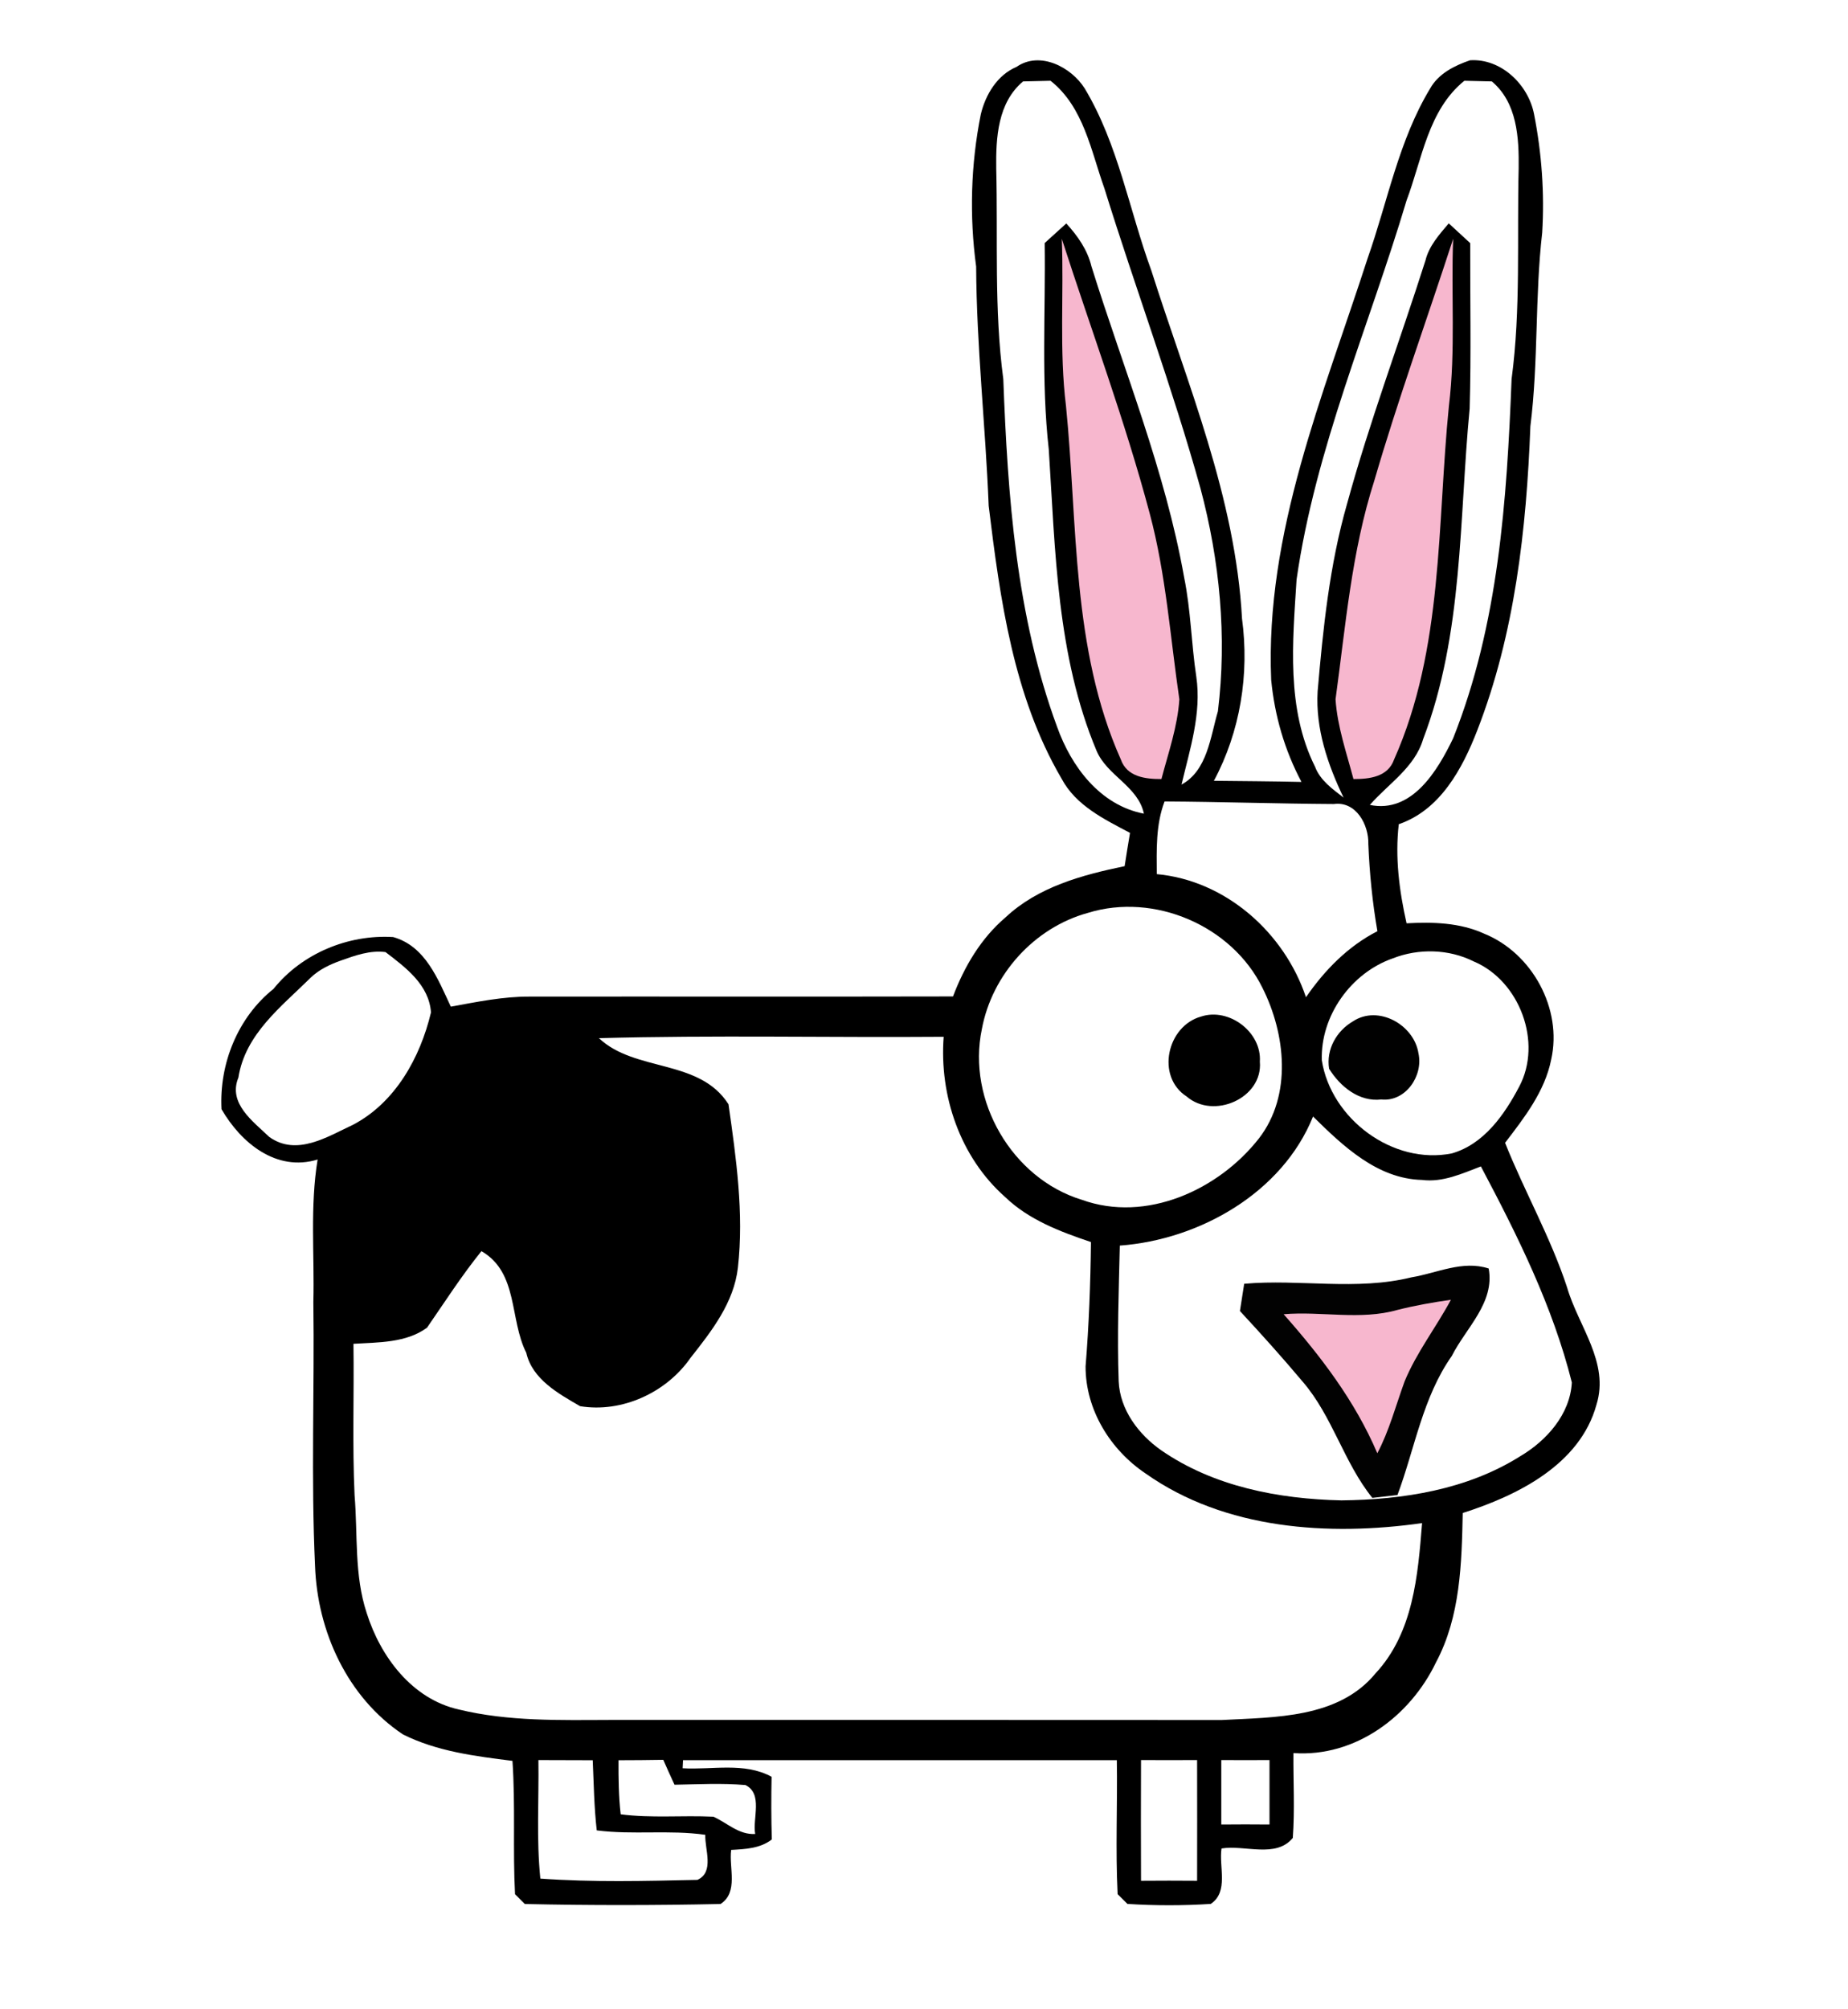
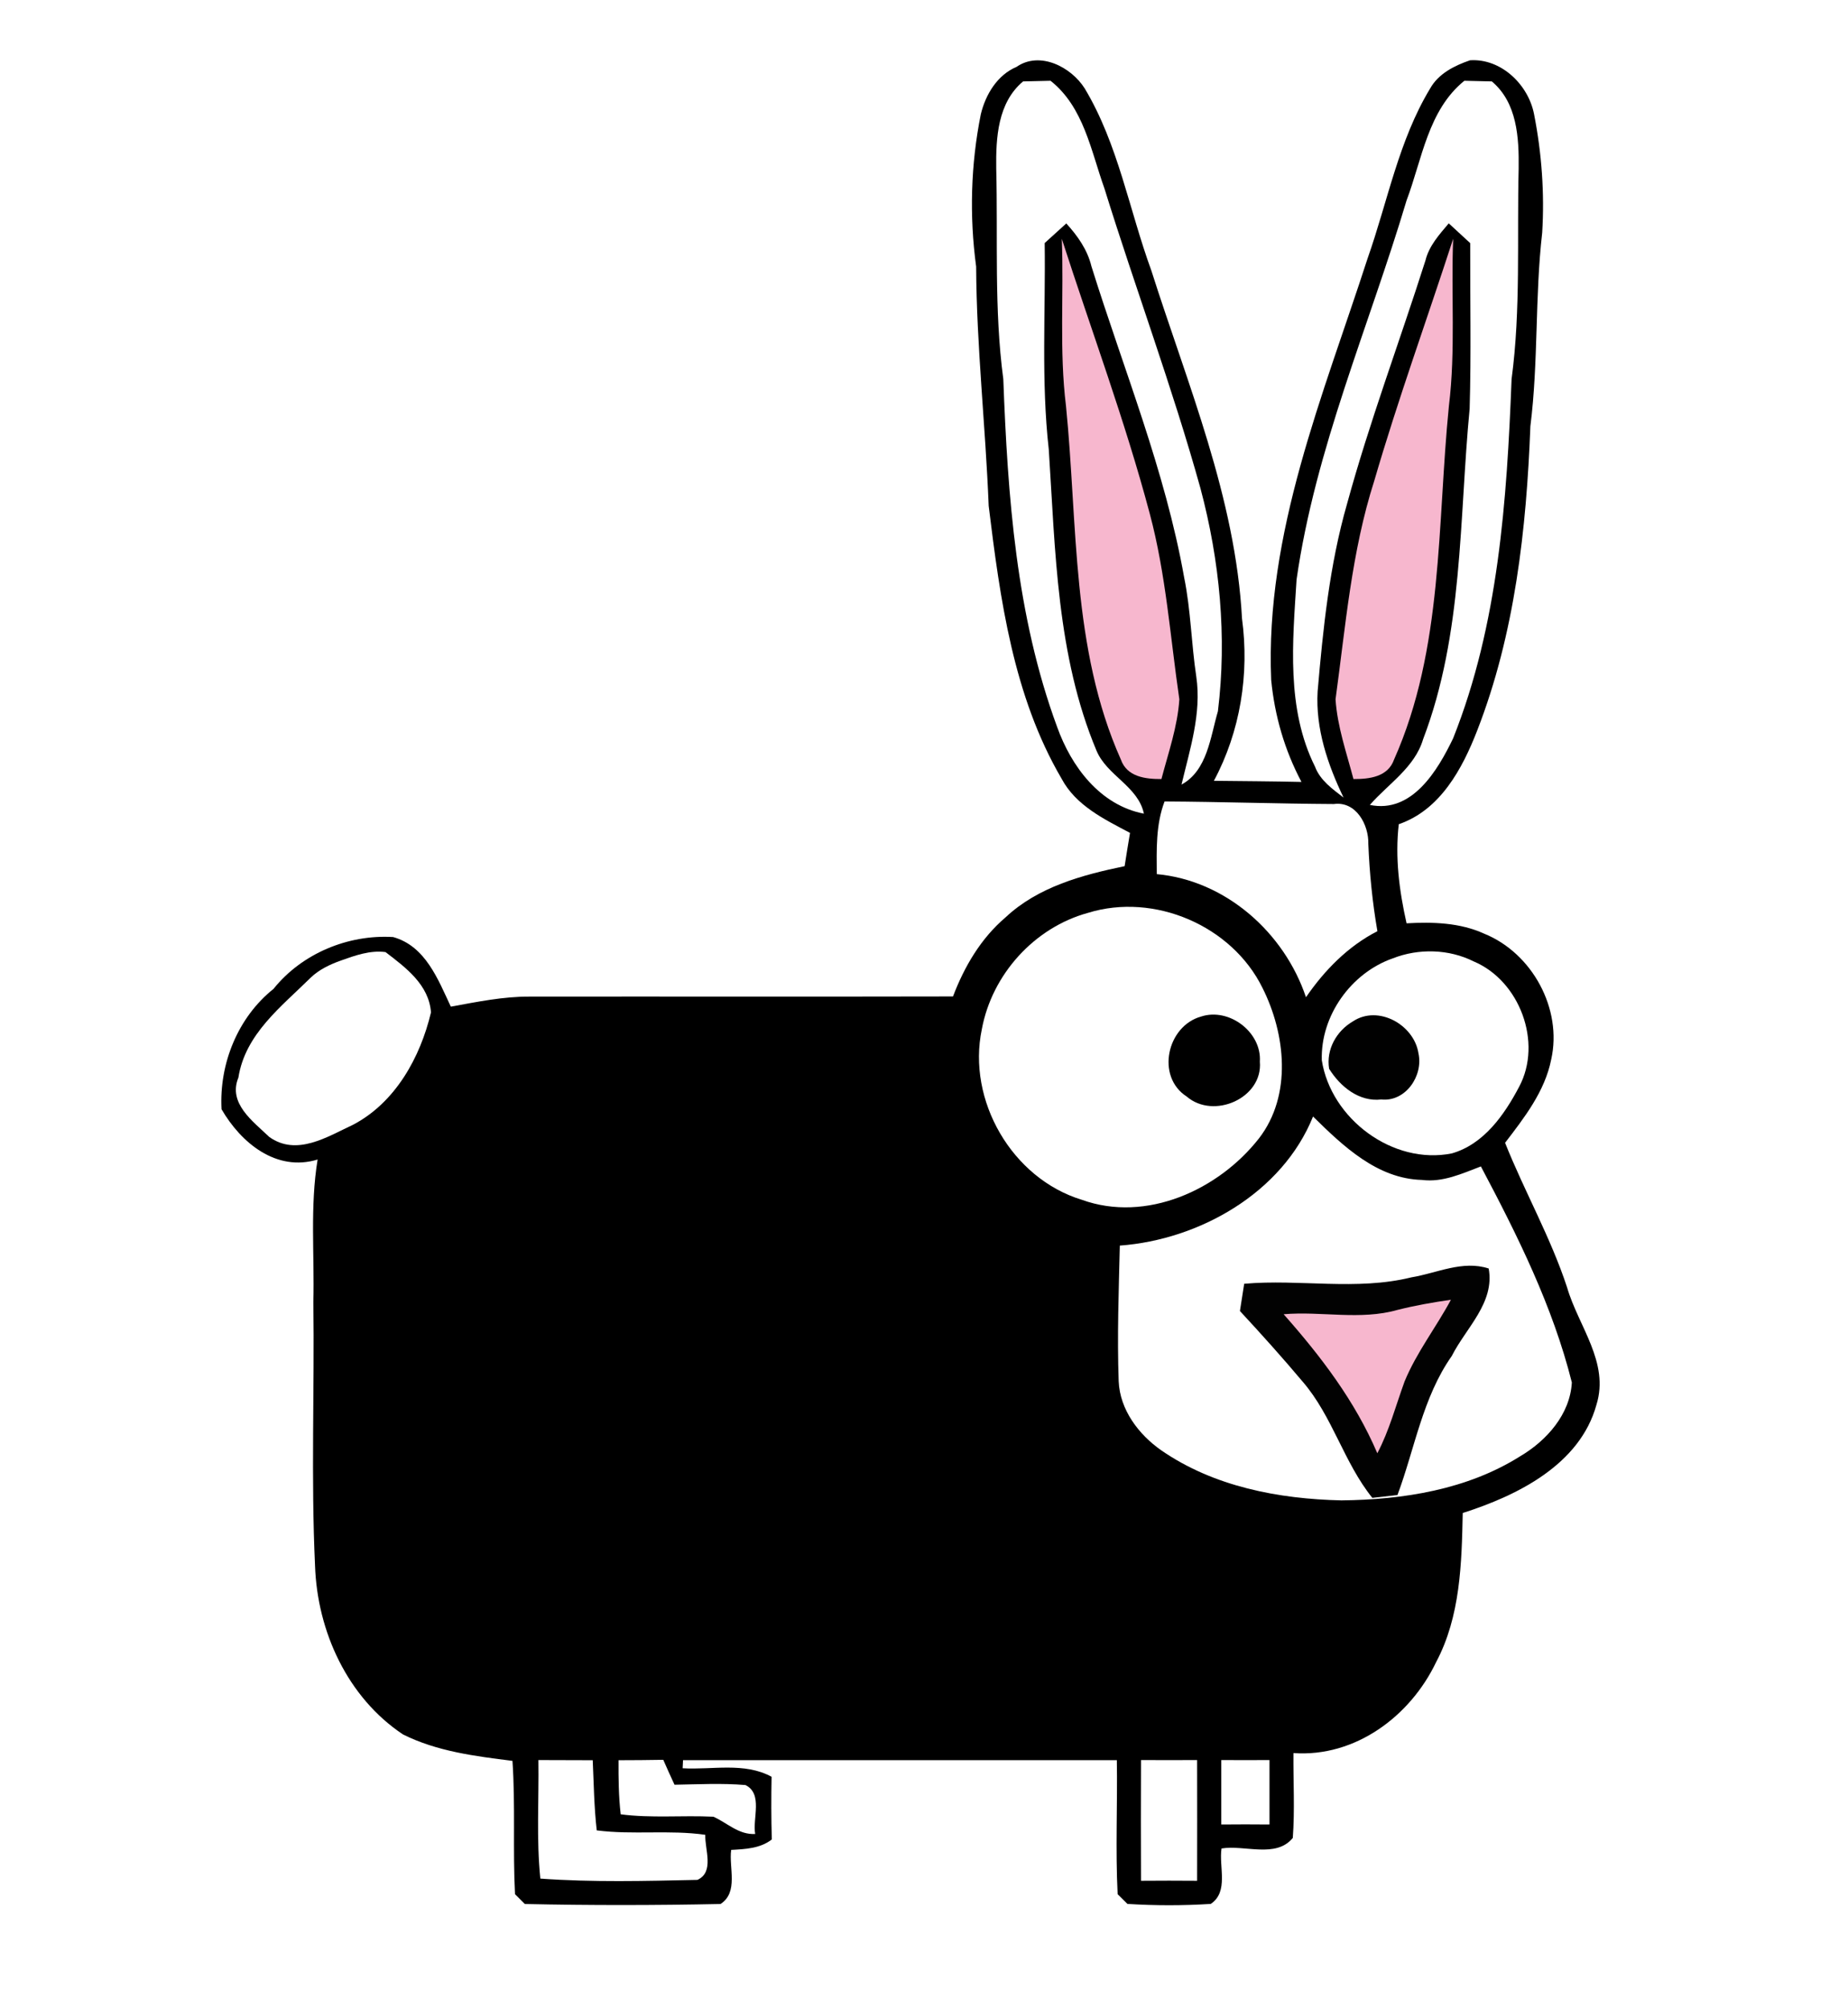
<svg xmlns="http://www.w3.org/2000/svg" width="230pt" height="250pt" viewBox="0 0 230 250" version="1.1">
  <path fill="#ffffff" d=" M 0.00 0.00 L 230.00 0.00 L 230.00 250.00 L 0.00 250.00 L 0.00 0.00 Z" />
  <path fill="#000000" d=" M 126.52 8.32 C 129.42 6.31 133.32 8.34 135.00 11.00 C 139.18 17.96 140.53 26.11 143.29 33.65 C 147.81 47.86 153.77 61.91 154.58 76.98 C 155.51 83.86 154.37 91.01 151.08 97.15 C 154.71 97.19 158.35 97.21 161.98 97.29 C 159.88 93.34 158.64 89.05 158.21 84.60 C 157.44 66.33 164.69 49.20 170.21 32.15 C 172.71 25.07 174.07 17.49 178.00 11.00 C 179.03 9.16 181.03 8.16 182.96 7.50 C 186.83 7.25 190.22 10.53 190.93 14.22 C 191.88 19.06 192.24 24.02 191.94 28.95 C 191.02 36.94 191.48 45.04 190.47 53.03 C 189.98 65.84 188.54 78.84 183.86 90.87 C 182.00 95.66 179.26 100.77 174.09 102.55 C 173.61 106.69 174.15 110.84 175.06 114.88 C 178.32 114.70 181.70 114.79 184.72 116.17 C 190.68 118.58 194.48 125.51 193.06 131.83 C 192.27 135.79 189.72 139.06 187.32 142.19 C 189.74 148.26 193.00 153.97 195.04 160.19 C 196.43 165.00 200.34 169.50 198.69 174.79 C 196.64 182.23 188.86 186.08 182.05 188.25 C 181.92 194.53 181.76 201.14 178.73 206.82 C 175.52 213.54 168.67 218.67 160.98 218.12 C 160.95 221.64 161.16 225.17 160.90 228.68 C 158.81 231.24 154.92 229.52 152.03 229.99 C 151.68 232.27 152.96 235.37 150.69 236.89 C 147.24 237.11 143.76 237.11 140.32 236.89 C 140.01 236.59 139.41 235.99 139.10 235.68 C 138.82 230.13 139.09 224.56 139.00 219.00 C 121.00 219.00 103.01 219.00 85.01 219.00 L 84.96 220.01 C 88.64 220.23 92.63 219.22 96.03 221.07 C 95.98 223.67 95.98 226.27 96.06 228.87 C 94.60 230.00 92.76 230.07 91.00 230.17 C 90.70 232.40 91.94 235.42 89.68 236.90 C 81.57 237.07 73.43 237.08 65.32 236.90 C 65.01 236.59 64.41 235.99 64.10 235.68 C 63.81 230.16 64.16 224.61 63.78 219.09 C 59.14 218.51 54.39 217.92 50.15 215.80 C 43.25 211.20 39.49 202.99 39.21 194.82 C 38.70 183.89 39.15 172.94 39.00 162.00 C 39.15 156.09 38.57 150.13 39.53 144.27 C 34.38 145.84 29.99 142.19 27.57 138.01 C 27.27 132.37 29.59 126.59 34.04 123.04 C 37.58 118.63 43.33 116.25 48.93 116.59 C 52.96 117.72 54.51 121.85 56.11 125.25 C 59.36 124.66 62.62 123.98 65.94 124.00 C 83.50 123.98 101.05 124.02 118.61 123.98 C 120.02 120.26 122.09 116.74 125.15 114.14 C 129.18 110.35 134.69 108.86 139.97 107.77 C 140.18 106.39 140.41 105.01 140.64 103.63 C 137.42 101.92 133.90 100.24 132.11 96.86 C 126.11 86.61 124.47 74.54 123.05 62.94 C 122.66 53.01 121.54 43.12 121.49 33.17 C 120.64 26.88 120.82 20.45 122.07 14.22 C 122.66 11.77 124.11 9.34 126.52 8.32 Z" />
  <path fill="#ffffff" d=" M 127.33 10.13 C 128.47 10.11 129.61 10.08 130.75 10.05 C 134.88 13.32 135.77 18.74 137.45 23.43 C 141.32 35.90 145.90 48.15 149.40 60.73 C 151.81 69.75 152.72 79.22 151.58 88.50 C 150.64 91.69 150.27 95.87 147.05 97.62 C 148.09 93.22 149.56 88.77 148.89 84.20 C 148.27 80.10 148.21 75.92 147.38 71.86 C 145.02 58.55 139.85 45.99 135.84 33.14 C 135.34 31.07 134.12 29.35 132.71 27.80 C 131.81 28.61 130.91 29.43 130.02 30.24 C 130.14 38.81 129.57 47.40 130.53 55.93 C 131.35 68.53 131.51 81.57 136.47 93.40 C 137.77 96.51 141.65 97.83 142.37 101.24 C 136.92 100.19 133.34 95.40 131.57 90.45 C 126.47 76.63 125.42 61.76 124.87 47.17 C 123.71 38.48 124.21 29.70 123.99 20.96 C 123.94 17.14 124.17 12.78 127.33 10.13 Z" />
  <path fill="#ffffff" d=" M 182.25 10.05 C 183.39 10.08 184.53 10.10 185.67 10.13 C 188.83 12.78 189.06 17.14 189.01 20.97 C 188.79 29.70 189.29 38.48 188.13 47.17 C 187.54 62.25 186.50 77.69 180.86 91.85 C 178.93 95.87 175.74 101.24 170.49 100.15 C 172.79 97.52 176.08 95.49 177.12 91.97 C 182.13 78.85 181.59 64.60 182.91 50.85 C 183.11 43.99 182.96 37.12 182.98 30.25 C 182.08 29.43 181.20 28.61 180.31 27.79 C 179.13 29.19 177.86 30.58 177.41 32.41 C 174.19 42.52 170.45 52.46 167.65 62.70 C 165.47 70.30 164.67 78.18 163.99 86.03 C 163.72 90.66 165.24 95.12 167.22 99.24 C 165.84 98.17 164.31 97.10 163.67 95.40 C 160.07 88.18 160.88 79.88 161.37 72.11 C 163.70 55.82 170.38 40.62 175.06 24.94 C 177.00 19.80 177.73 13.71 182.25 10.05 Z" />
  <path fill="#f7b7ce" d=" M 132.15 29.71 C 135.82 41.11 140.02 52.34 143.10 63.92 C 145.12 71.47 145.65 79.30 146.78 87.01 C 146.56 90.40 145.41 93.66 144.55 96.93 C 142.57 96.94 140.26 96.67 139.50 94.50 C 133.34 80.70 134.15 65.22 132.67 50.50 C 131.82 43.60 132.42 36.64 132.15 29.71 Z" />
  <path fill="#f7b7ce" d=" M 171.04 59.82 C 173.99 49.69 177.60 39.75 180.86 29.71 C 180.58 36.64 181.18 43.60 180.33 50.50 C 178.85 65.22 179.66 80.70 173.50 94.51 C 172.74 96.67 170.43 96.94 168.45 96.93 C 167.59 93.66 166.44 90.40 166.22 87.01 C 167.47 77.89 168.21 68.64 171.04 59.82 Z" />
  <path fill="#ffffff" d=" M 144.94 99.72 C 151.97 99.76 158.99 100.00 166.01 100.04 C 168.77 99.66 170.37 102.62 170.30 105.02 C 170.45 108.65 170.81 112.28 171.43 115.86 C 167.76 117.74 164.85 120.72 162.54 124.08 C 159.84 116.03 152.55 109.55 143.97 108.76 C 143.95 105.72 143.84 102.61 144.94 99.72 Z" />
  <path fill="#ffffff" d=" M 135.41 113.58 C 143.65 111.03 153.31 115.17 157.12 122.90 C 160.01 128.65 160.83 136.28 156.69 141.64 C 151.66 148.06 142.66 152.17 134.64 149.28 C 125.95 146.63 120.33 136.91 122.20 128.05 C 123.46 121.25 128.72 115.41 135.41 113.58 Z" />
  <path fill="#ffffff" d=" M 42.43 119.51 C 44.21 118.88 46.06 118.21 47.98 118.46 C 50.50 120.39 53.39 122.52 53.64 125.97 C 52.30 131.59 49.20 137.19 43.93 139.95 C 40.71 141.45 36.92 143.90 33.51 141.46 C 31.49 139.52 28.35 137.28 29.67 134.08 C 30.52 128.65 35.01 125.26 38.66 121.65 C 39.72 120.63 41.06 120.00 42.43 119.51 Z" />
  <path fill="#ffffff" d=" M 173.35 119.24 C 176.56 117.98 180.33 118.07 183.43 119.63 C 189.14 122.04 192.00 129.70 189.08 135.20 C 187.24 138.70 184.68 142.37 180.69 143.51 C 173.35 144.98 165.65 139.21 164.51 131.92 C 164.34 126.39 168.15 121.05 173.35 119.24 Z" />
  <path fill="#000000" d=" M 149.49 126.48 C 152.97 125.34 157.04 128.42 156.80 132.09 C 157.20 136.63 151.05 139.33 147.69 136.43 C 143.83 133.94 145.25 127.65 149.49 126.48 Z" />
  <path fill="#010101" d=" M 168.40 127.07 C 171.55 125.00 176.00 127.51 176.54 131.06 C 177.16 133.85 174.94 137.12 171.91 136.80 C 169.15 137.12 166.80 135.20 165.42 132.98 C 165.03 130.57 166.34 128.27 168.40 127.07 Z" />
-   <path fill="#ffffff" d=" M 74.54 129.17 C 88.84 128.78 103.15 129.11 117.45 129.00 C 116.89 136.33 119.51 143.99 125.08 148.92 C 128.04 151.78 131.96 153.25 135.78 154.54 C 135.72 159.70 135.53 164.86 135.11 170.01 C 135.10 175.40 138.18 180.39 142.60 183.35 C 152.48 190.32 165.36 191.15 176.99 189.51 C 176.47 196.03 175.90 203.14 171.21 208.19 C 166.59 213.82 158.67 213.65 152.04 214.01 C 126.70 213.99 101.35 214.00 76.01 214.00 C 69.70 214.02 63.27 214.20 57.11 212.70 C 51.29 211.41 47.35 206.13 45.64 200.70 C 44.07 195.97 44.54 190.94 44.13 186.05 C 43.84 179.77 44.08 173.48 43.99 167.20 C 47.07 167.01 50.56 167.10 53.15 165.19 C 55.36 161.99 57.47 158.70 59.92 155.67 C 64.54 158.35 63.38 164.11 65.50 168.32 C 66.25 171.61 69.50 173.40 72.20 174.96 C 77.41 175.82 82.95 173.26 85.94 168.95 C 88.57 165.62 91.35 162.07 91.84 157.71 C 92.60 150.93 91.62 144.10 90.67 137.40 C 87.05 131.70 79.06 133.43 74.54 129.17 Z" />
  <path fill="#ffffff" d=" M 163.42 138.92 C 167.15 142.59 171.41 146.67 176.98 146.81 C 179.57 147.14 181.96 146.02 184.31 145.13 C 188.87 153.73 193.26 162.55 195.63 172.01 C 195.41 175.97 192.50 179.24 189.22 181.18 C 182.61 185.35 174.64 186.60 166.95 186.68 C 159.15 186.51 151.07 184.97 144.54 180.46 C 141.71 178.49 139.38 175.40 139.23 171.86 C 139.03 166.23 139.24 160.60 139.37 154.98 C 149.27 154.25 159.59 148.42 163.42 138.92 Z" />
  <path fill="#020202" d=" M 175.66 158.93 C 178.84 158.41 182.02 156.77 185.28 157.83 C 186.06 162.09 182.46 165.21 180.69 168.71 C 177.06 173.87 176.09 180.21 173.93 186.01 C 173.15 186.10 171.59 186.28 170.80 186.37 C 167.24 181.95 165.84 176.20 162.12 171.90 C 159.60 168.90 156.98 165.99 154.32 163.12 C 154.45 162.27 154.71 160.58 154.85 159.73 C 161.77 159.12 168.82 160.62 175.66 158.93 Z" />
  <path fill="#f7b7ce" d=" M 173.94 162.98 C 176.12 162.43 178.35 162.04 180.58 161.72 C 178.74 165.15 176.30 168.27 174.81 171.89 C 173.72 174.88 172.91 177.99 171.42 180.82 C 168.65 174.33 164.40 168.76 159.76 163.52 C 164.48 163.12 169.31 164.30 173.94 162.98 Z" />
  <path fill="#ffffff" d=" M 67.01 218.99 C 69.26 219.00 71.51 219.01 73.77 219.01 C 73.90 221.92 73.94 224.84 74.27 227.74 C 78.76 228.32 83.30 227.65 87.78 228.29 C 87.70 230.09 88.95 232.92 86.80 233.90 C 80.30 234.04 73.75 234.21 67.25 233.74 C 66.75 228.84 67.08 223.90 67.01 218.99 Z" />
  <path fill="#ffffff" d=" M 76.98 219.01 C 78.84 219.00 80.69 219.00 82.55 218.96 C 83.00 219.99 83.47 221.03 83.95 222.06 C 86.89 222.01 89.84 221.85 92.78 222.10 C 94.99 223.20 93.64 226.25 93.99 228.19 C 91.93 228.30 90.52 226.81 88.79 226.04 C 84.94 225.85 81.08 226.24 77.25 225.74 C 76.99 223.50 76.97 221.25 76.98 219.01 Z" />
  <path fill="#ffffff" d=" M 142.01 218.99 C 144.33 219.00 146.66 219.00 148.99 218.99 C 149.00 224.00 149.00 229.00 148.99 234.01 C 146.66 233.99 144.33 233.99 142.01 234.01 C 141.99 229.00 141.99 224.00 142.01 218.99 Z" />
  <path fill="#ffffff" d=" M 152.00 218.99 C 154.00 219.00 156.00 219.00 158.00 218.99 C 158.00 221.66 158.00 224.33 158.00 227.01 C 156.00 226.99 154.00 226.99 152.00 227.01 C 152.00 224.33 152.00 221.66 152.00 218.99 Z" />
</svg>